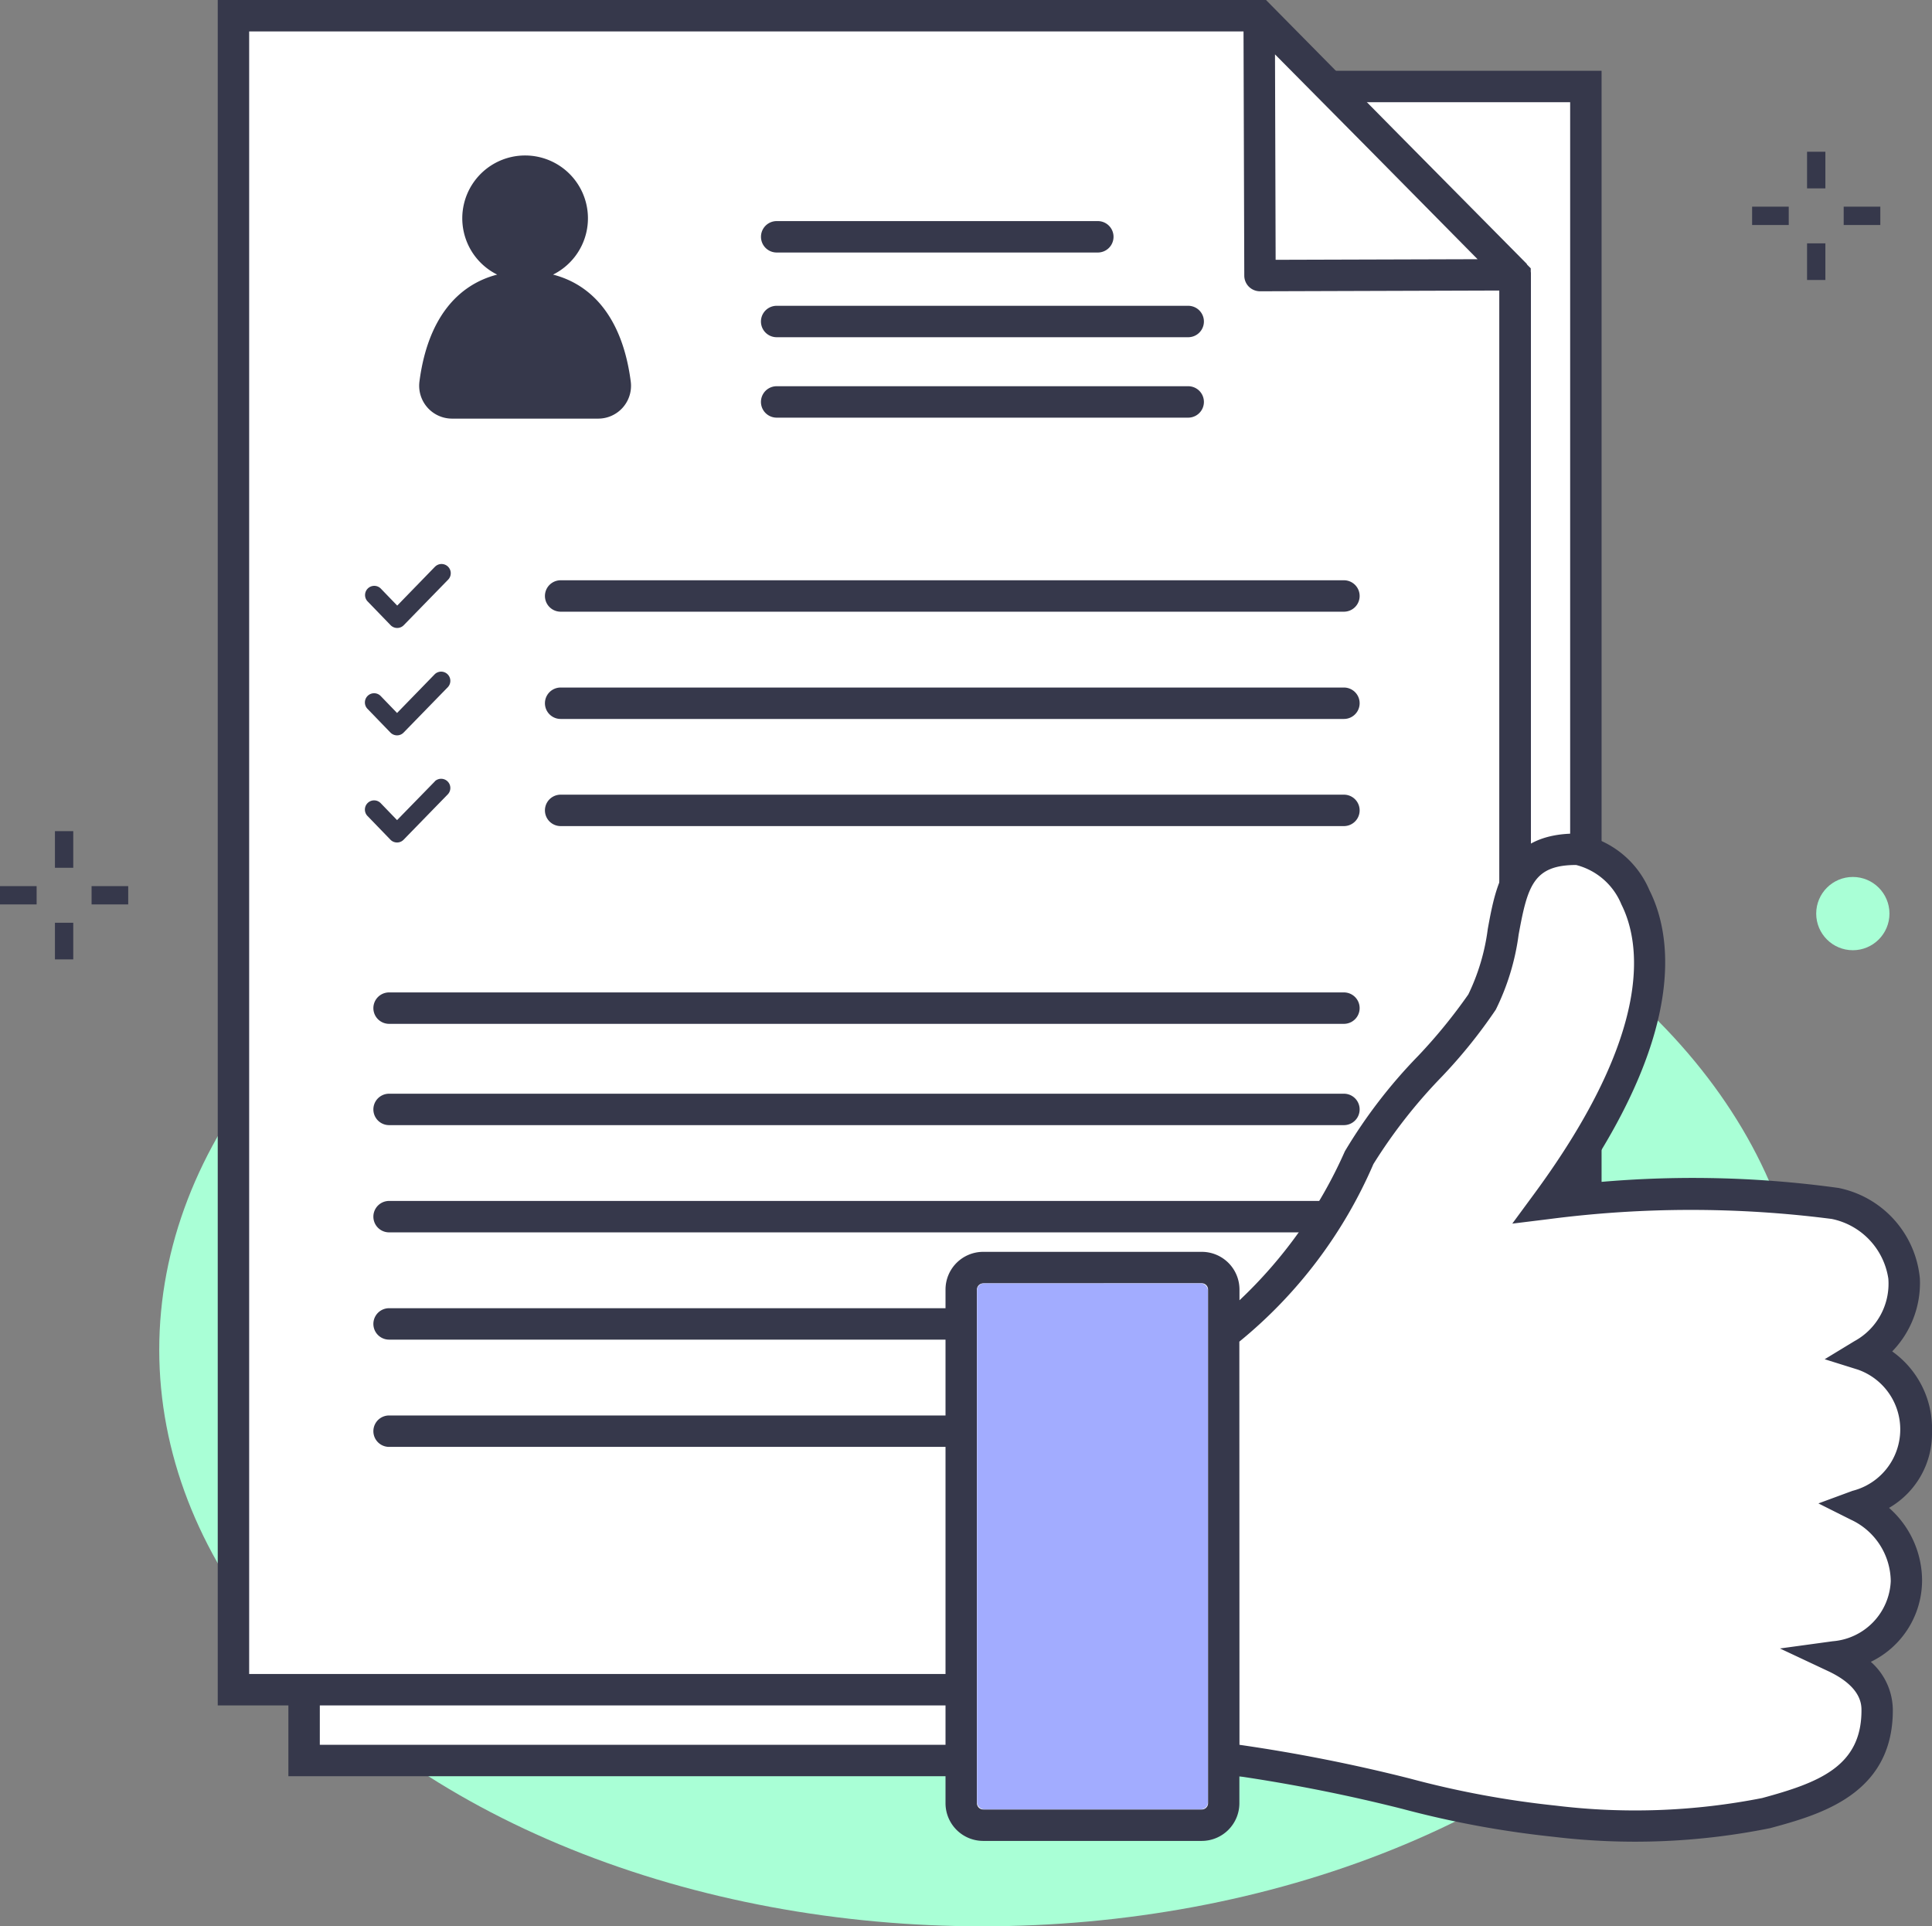
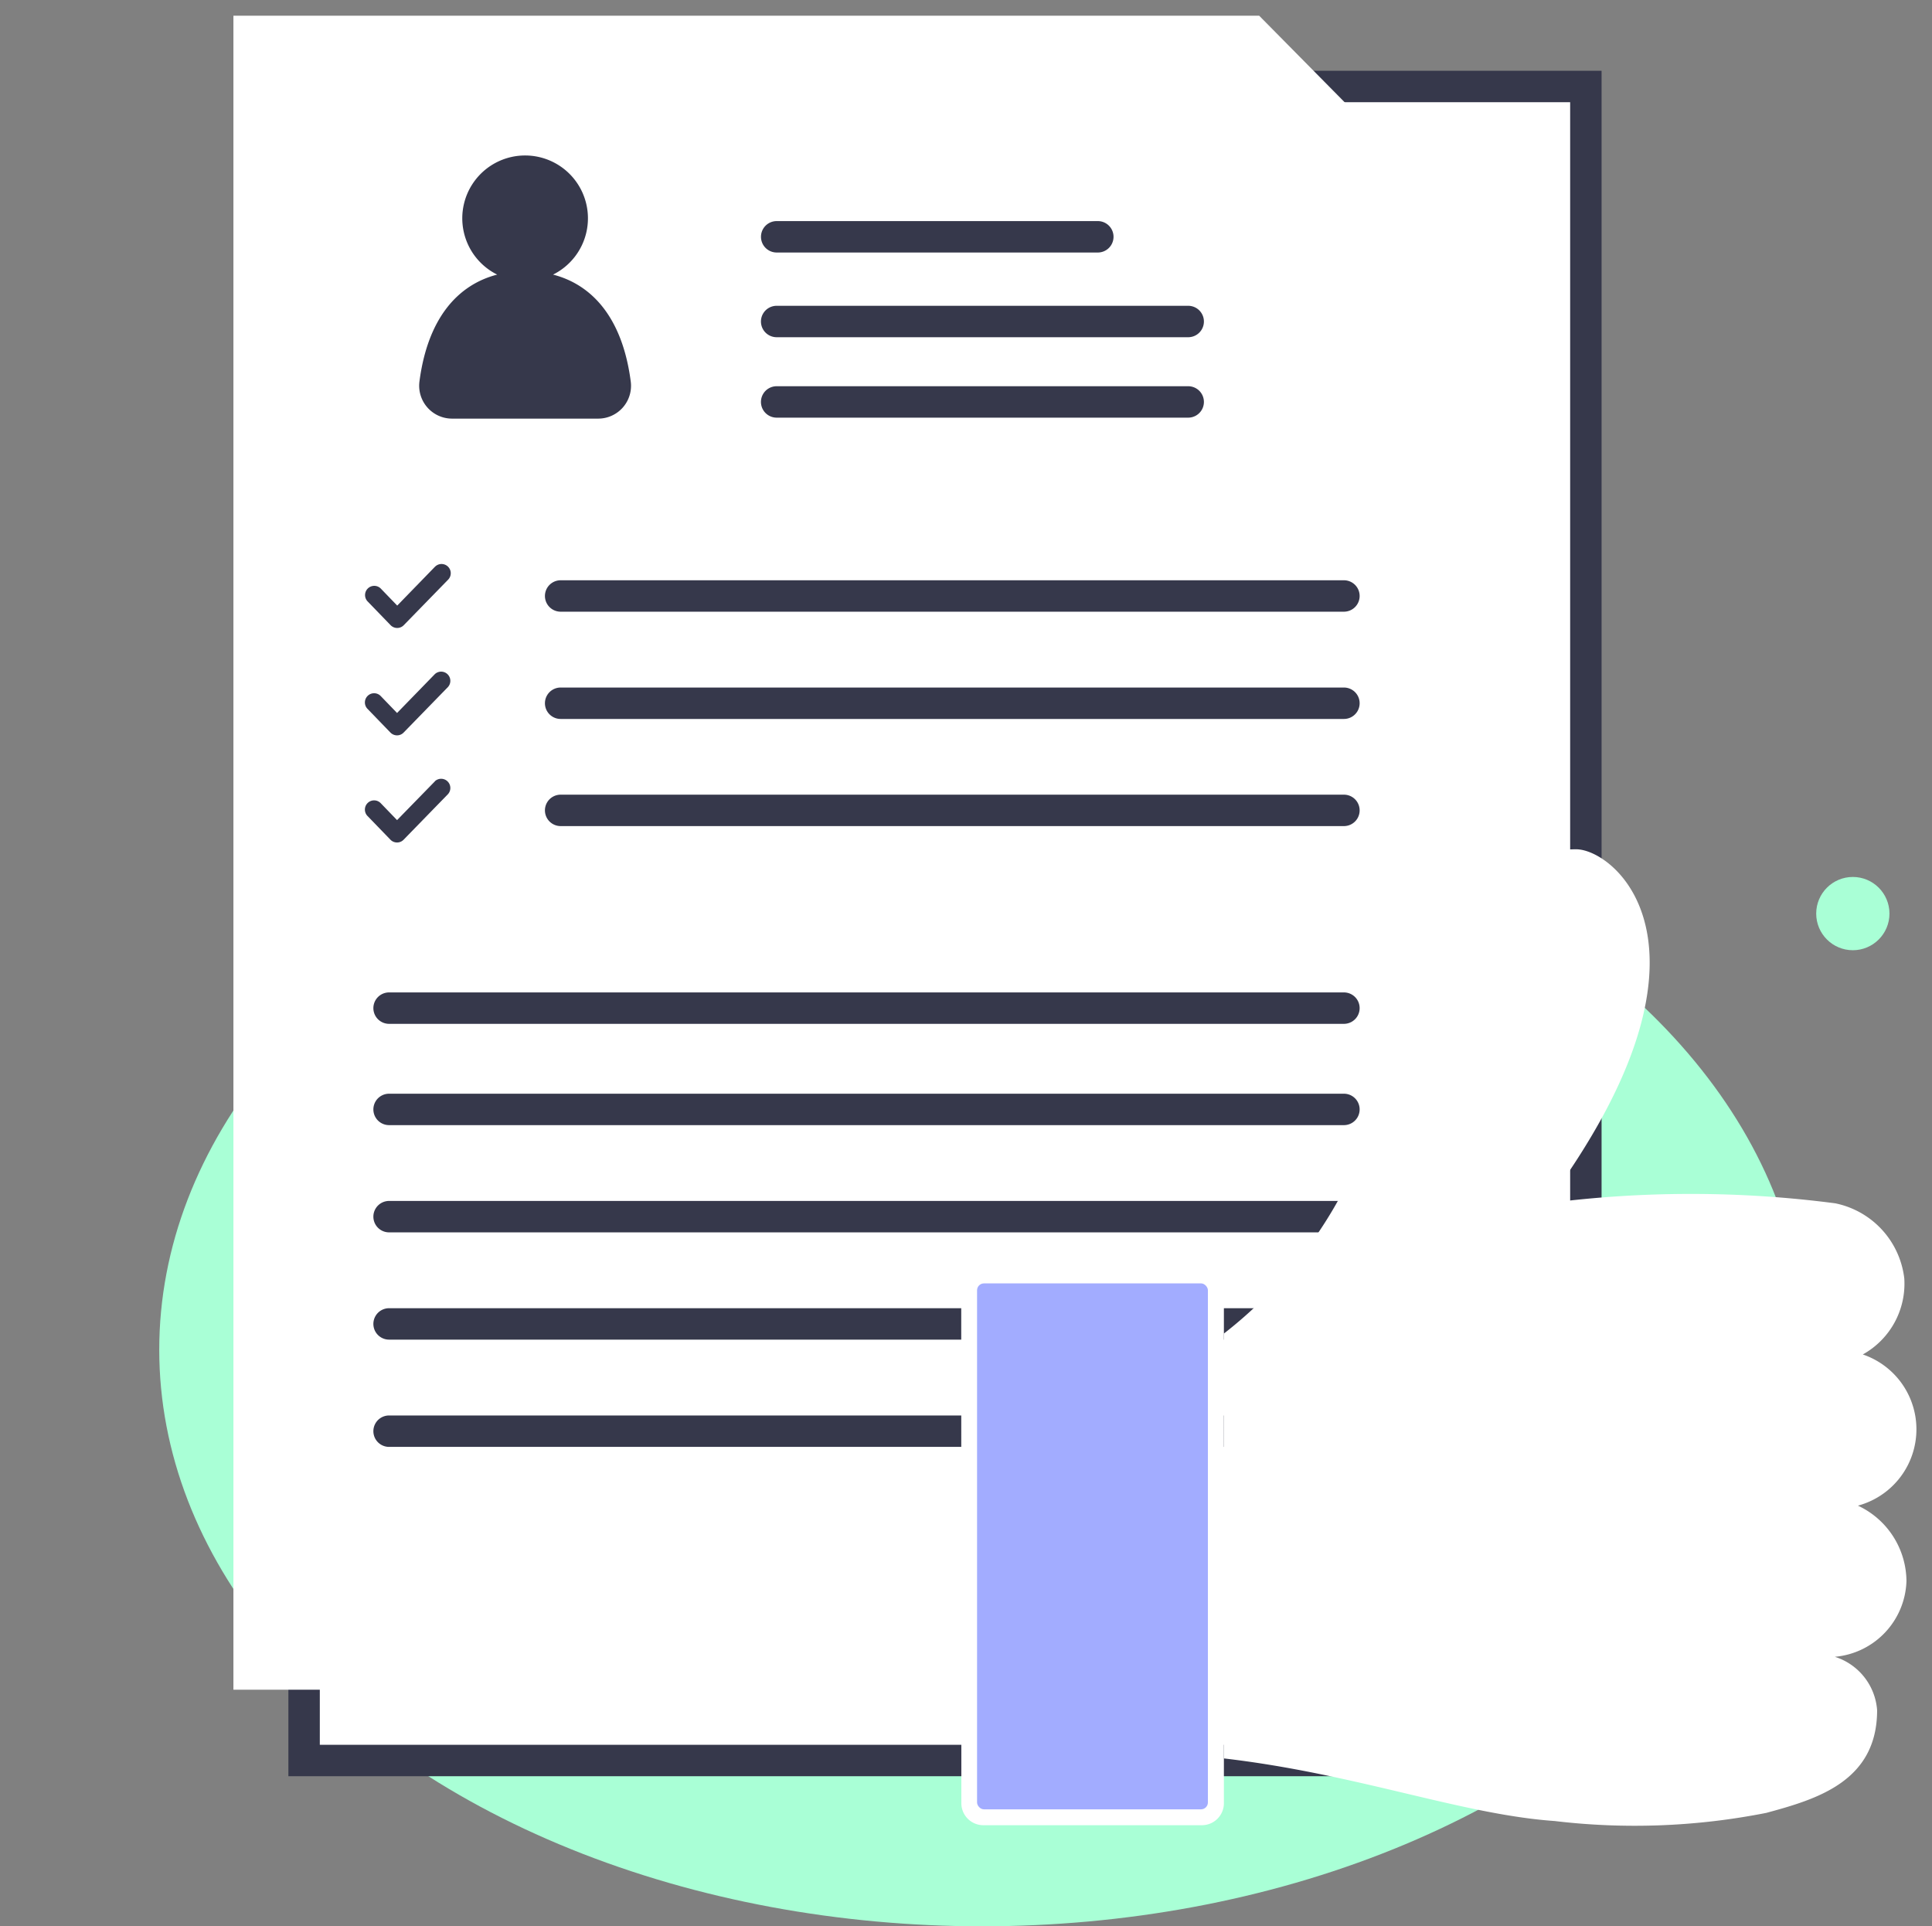
<svg xmlns="http://www.w3.org/2000/svg" data-name="Layer 1" viewBox="0 0 61.498 61.311">
  <rect x="0" y="0" width="61.498" height="61.311" fill="#808080" stroke="none" />
  <ellipse cx="31.264" cy="42.96" rx="26.195" ry="18.351" fill="#a9ffd6" />
  <path fill="#fff" d="M9.683 2.753h40.795v53.281H9.683z" />
  <path d="M50.98 56.534H9.18V2.253h41.8zm-40.8-1h39.8V3.253h-39.8z" fill="#36384b" />
  <path fill="#fff" d="M48.226 53.781H7.43V.5h32.651l8.145 8.246v45.035z" />
  <path d="M14.386 13.324h4.653a1.045 1.045 0 0 0 1.039-1.177c-.263-2.03-1.229-3.086-2.474-3.407a2 2 0 1 0-1.778 0c-1.245.321-2.211 1.377-2.475 3.407a1.047 1.047 0 0 0 1.035 1.177zm28.393 6.145H17.846a.5.5 0 0 1 0-1h24.933a.5.5 0 0 1 0 1zm0 3.414H17.846a.5.5 0 0 1 0-1h24.933a.5.5 0 0 1 0 1zm0 3.41H17.846a.5.5 0 0 1 0-1h24.933a.5.5 0 0 1 0 1zm0 9.518H12.385a.5.5 0 0 1 0-1h30.394a.5.5 0 0 1 0 1zm0-3.224H12.385a.5.5 0 0 1 0-1h30.394a.5.5 0 0 1 0 1zm0 6.637H12.385a.5.5 0 0 1 0-1h30.394a.5.5 0 0 1 0 1zm0 3.414H12.385a.5.5 0 0 1 0-1h30.394a.5.5 0 0 1 0 1zm0 3.414H12.385a.5.5 0 0 1 0-1h30.394a.5.5 0 0 1 0 1zM34.945 8.037H24.723a.5.5 0 0 1 0-1h10.222a.5.5 0 0 1 0 1zm2.877 2.696h-13.1a.5.5 0 0 1 0-1h13.1a.5.5 0 0 1 0 1zm0 2.56h-13.1a.5.5 0 0 1 0-1h13.1a.5.5 0 0 1 0 1z" fill="#36384b" />
-   <path fill="#fff" d="M48.238 8.746L40.081.513l.025 8.258 8.132-.025z" />
-   <path d="M48.726 8.641v-.1l-.115-.117c-.008-.009-.008-.021-.016-.03l-4.256-4.301-4.047-4.1H6.931v54.288h41.8V8.693a.451.451 0 0 0-.005-.052zm-5.124-3.865l3.431 3.474-6.428.019-.02-6.538zM7.931 53.281V1h31.652l.024 7.773a.5.5 0 0 0 .147.353.506.506 0 0 0 .353.145l7.617-.024v44.034zM1.749 26.454h.583v1.166h-.583zm0 2.915h.583v1.166h-.583zm1.166-1.166h1.166v.583H2.915zm-2.915 0h1.166v.583H0M57.521 4.829h.583v1.166h-.583zm0 2.916h.583v1.166h-.583zm1.166-1.167h1.166v.583h-1.166zm-2.915 0h1.166v.584h-1.166" fill="#36384b" />
  <circle cx="58.978" cy="29.078" r="1.166" fill="#a9ffd6" />
  <path d="M43.26 36.847c.559-1.254 3.345-3.926 3.916-4.954 1.141-2.057.194-4.862 2.995-4.862 1.245 0 5.05 3.137-.938 11.268a35.472 35.472 0 0 1 9.183 0 2.768 2.768 0 0 1 2.2 2.393 2.575 2.575 0 0 1-1.321 2.418 2.516 2.516 0 0 1-.155 4.812 2.672 2.672 0 0 1 1.545 2.405 2.5 2.5 0 0 1-2.28 2.406 1.929 1.929 0 0 1 1.346 1.7c0 2.282-1.95 2.839-3.528 3.268a21.572 21.572 0 0 1-6.736.259c-2.956-.207-6.292-1.5-10.534-1.993V42.449a14.021 14.021 0 0 0 4.307-5.602zM30.601 57.393a.7.7 0 0 0 .7.7h6.957a.7.7 0 0 0 .7-.7v-16.35a.7.7 0 0 0-.7-.7h-6.961a.7.7 0 0 0-.7.7z" fill="#fff" />
-   <path d="M38.254 58.593h-6.957a1.2 1.2 0 0 1-1.2-1.2V41.044a1.2 1.2 0 0 1 1.2-1.2h6.957a1.2 1.2 0 0 1 1.2 1.2v.342a14.647 14.647 0 0 0 3.355-4.743 16.359 16.359 0 0 1 2.33-3.033 16.935 16.935 0 0 0 1.6-1.96 6.75 6.75 0 0 0 .619-2.084c.261-1.423.557-3.035 2.814-3.035a3.007 3.007 0 0 1 2.33 1.8c.674 1.334 1.226 4.273-2.22 9.353a33.894 33.894 0 0 1 8.24.126 3.246 3.246 0 0 1 2.59 2.883 3.122 3.122 0 0 1-.881 2.32 3.01 3.01 0 0 1 1.267 2.556 2.735 2.735 0 0 1-1.367 2.424 3.088 3.088 0 0 1 1.051 2.332 2.882 2.882 0 0 1-1.631 2.568 2.063 2.063 0 0 1 .7 1.542c0 2.69-2.345 3.328-3.9 3.751a21.681 21.681 0 0 1-6.9.276 31.313 31.313 0 0 1-4.821-.891 52.691 52.691 0 0 0-5.179-1.034v.856a1.2 1.2 0 0 1-1.197 1.2zm1.2-3.059a52.868 52.868 0 0 1 5.41 1.07 29.9 29.9 0 0 0 4.661.866 20.878 20.878 0 0 0 6.569-.242c1.79-.487 3.159-1 3.159-2.786 0-.186 0-.754-1.058-1.252l-1.537-.722 1.681-.23a2.007 2.007 0 0 0 1.846-1.911 2.183 2.183 0 0 0-1.269-1.958l-1.034-.518 1.085-.4a2.017 2.017 0 0 0 .172-3.858l-1.057-.331.946-.575a2.081 2.081 0 0 0 1.08-1.99 2.284 2.284 0 0 0-1.8-1.9 35.044 35.044 0 0 0-9.018.007l-1.152.142.688-.935c3.843-5.218 3.393-8.018 2.783-9.229a2.126 2.126 0 0 0-1.438-1.251c-1.366 0-1.549.68-1.831 2.216a7.638 7.638 0 0 1-.727 2.388 16.283 16.283 0 0 1-1.721 2.137 16.548 16.548 0 0 0-2.175 2.779 14.9 14.9 0 0 1-4.267 5.651zm-8.157-14.687a.2.2 0 0 0-.2.2v16.346a.2.2 0 0 0 .2.2h6.957a.2.2 0 0 0 .2-.2V41.044a.2.2 0 0 0-.2-.2z" fill="#36384b" />
  <rect x="31.101" y="40.848" width="7.348" height="16.74" rx=".22" fill="#a2acff" />
  <path d="M13.844 24.868l-1.205 1.235-.528-.547a.293.293 0 0 0-.421.407l.738.763a.292.292 0 0 0 .21.089.289.289 0 0 0 .209-.088l1.413-1.451a.293.293 0 0 0-.42-.408zm0-3.414l-1.205 1.239-.528-.547a.293.293 0 0 0-.421.407l.738.763a.292.292 0 0 0 .21.089.289.289 0 0 0 .209-.088l1.413-1.451a.293.293 0 0 0-.42-.408zm0-3.414l-1.2 1.235-.528-.547a.293.293 0 0 0-.421.407l.738.763a.292.292 0 0 0 .21.089.289.289 0 0 0 .209-.088l1.413-1.45a.293.293 0 0 0-.42-.409z" fill="#36384b" />
</svg>